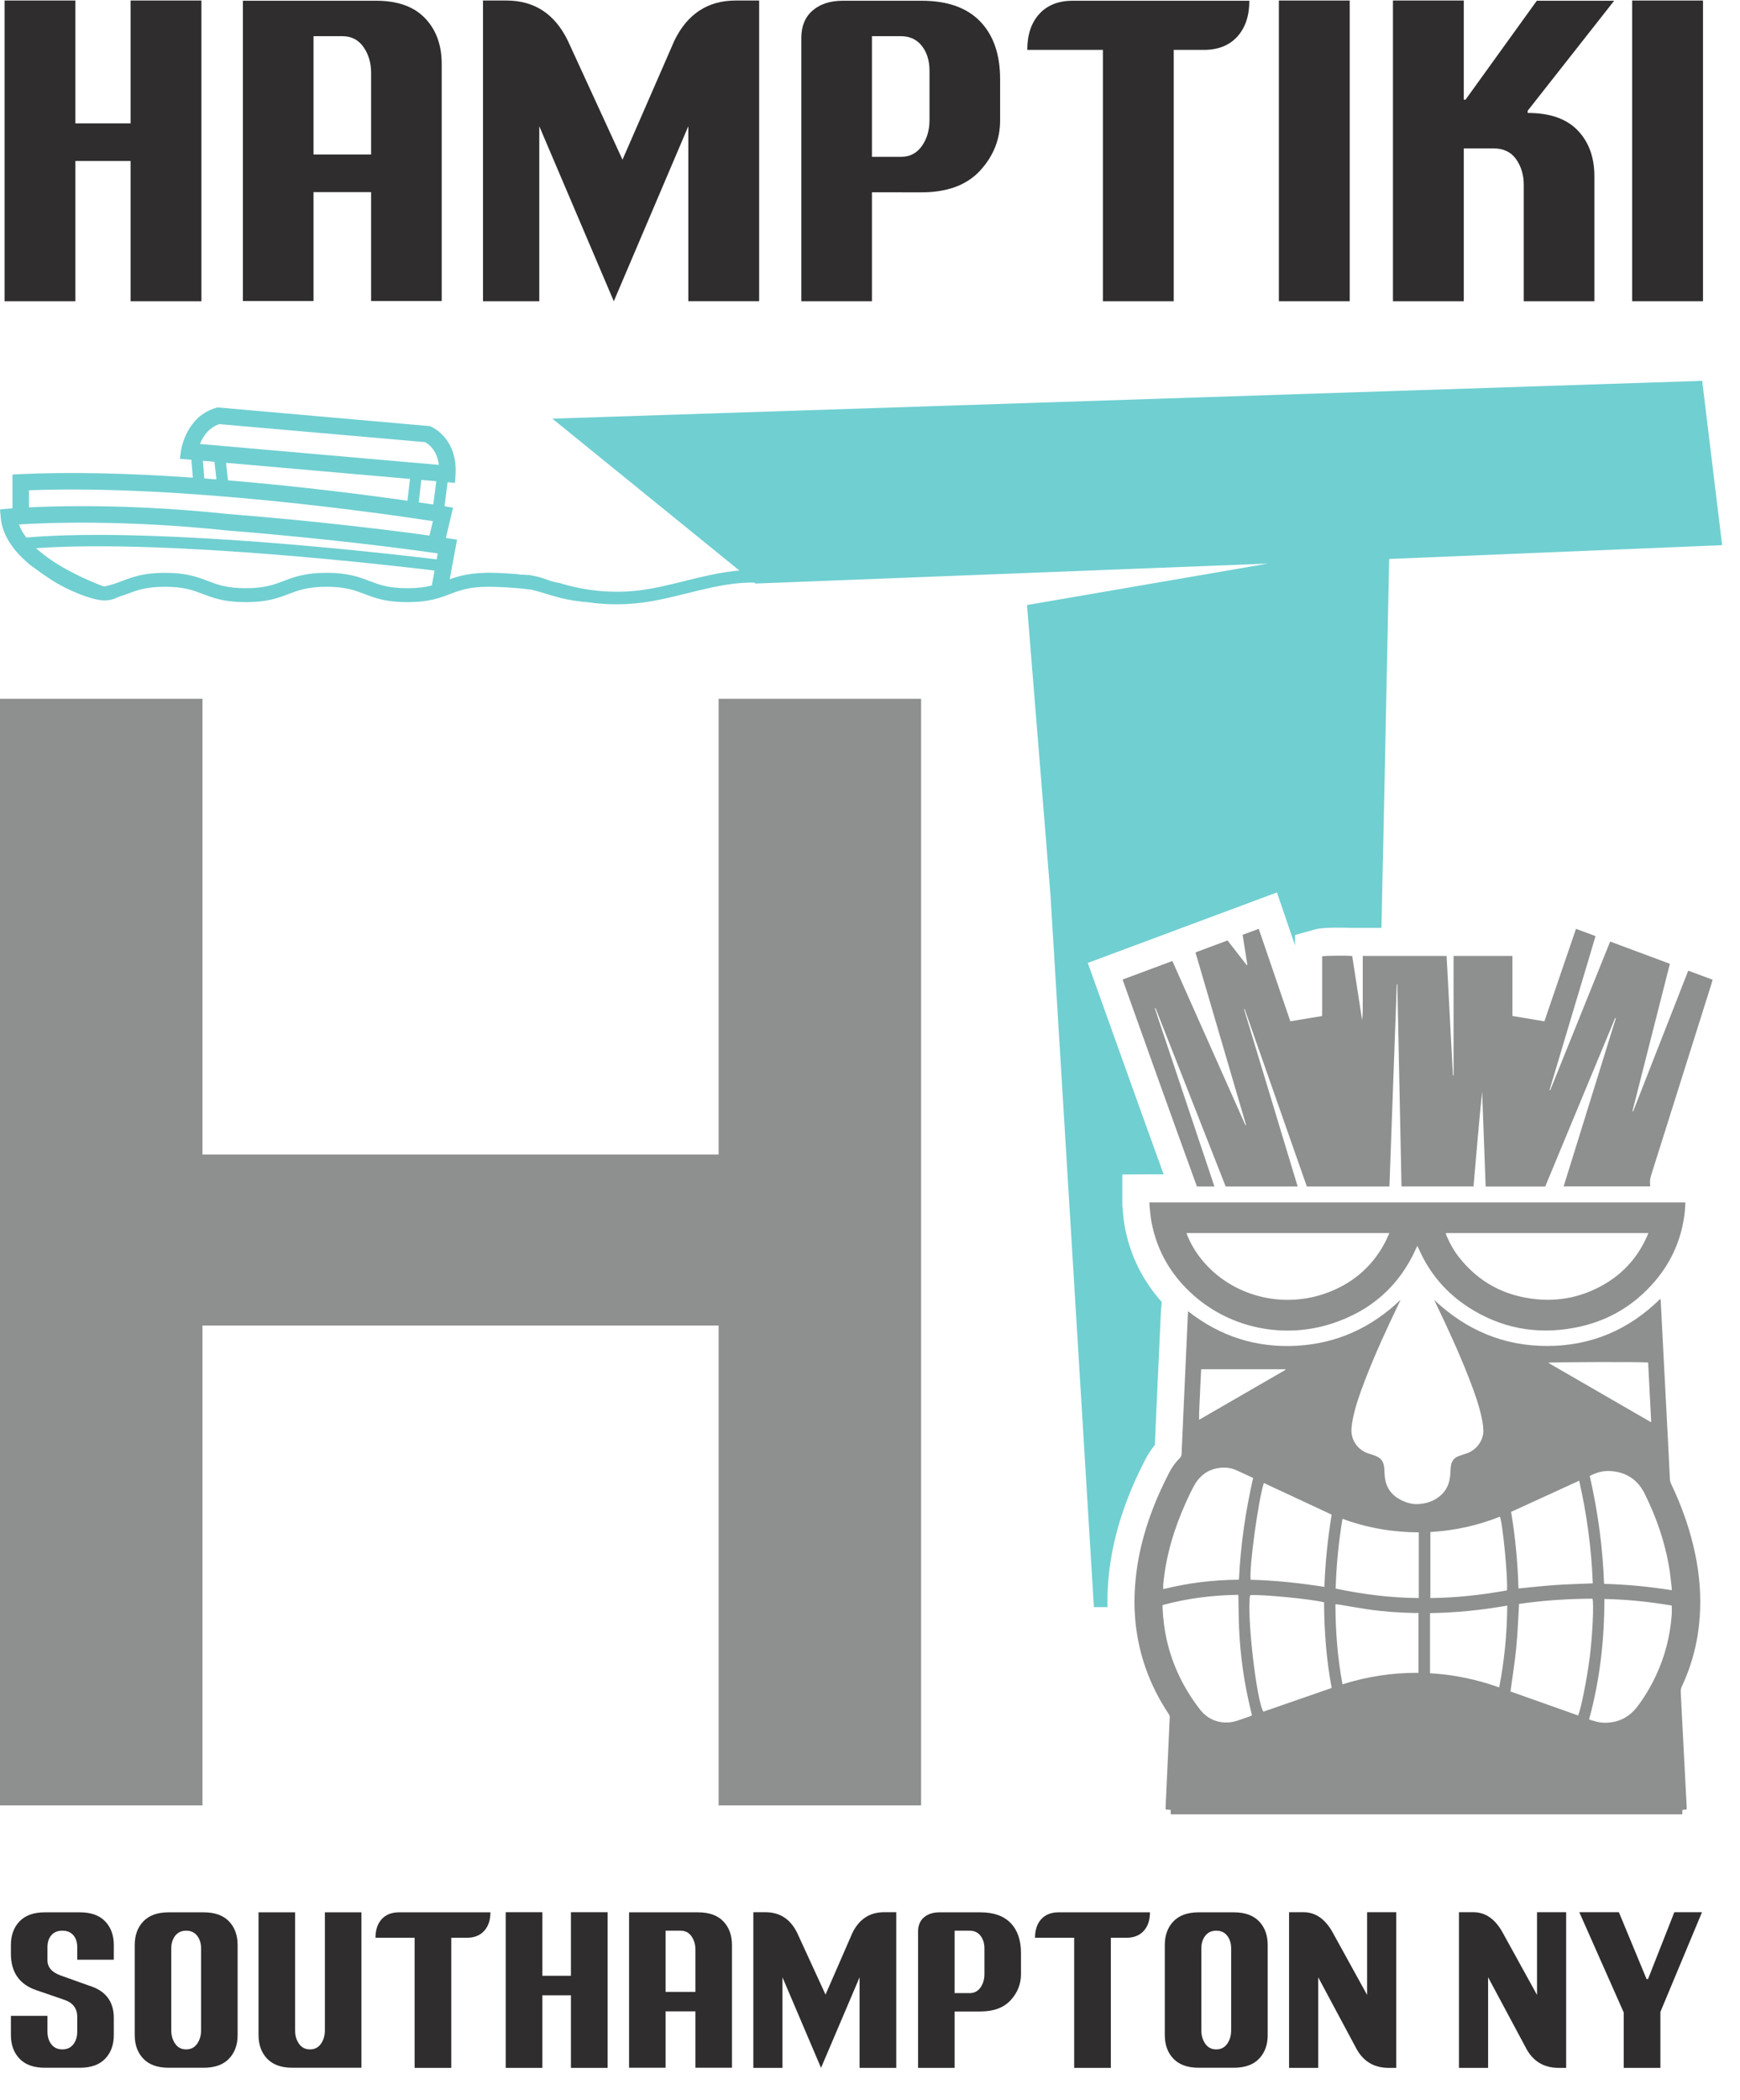
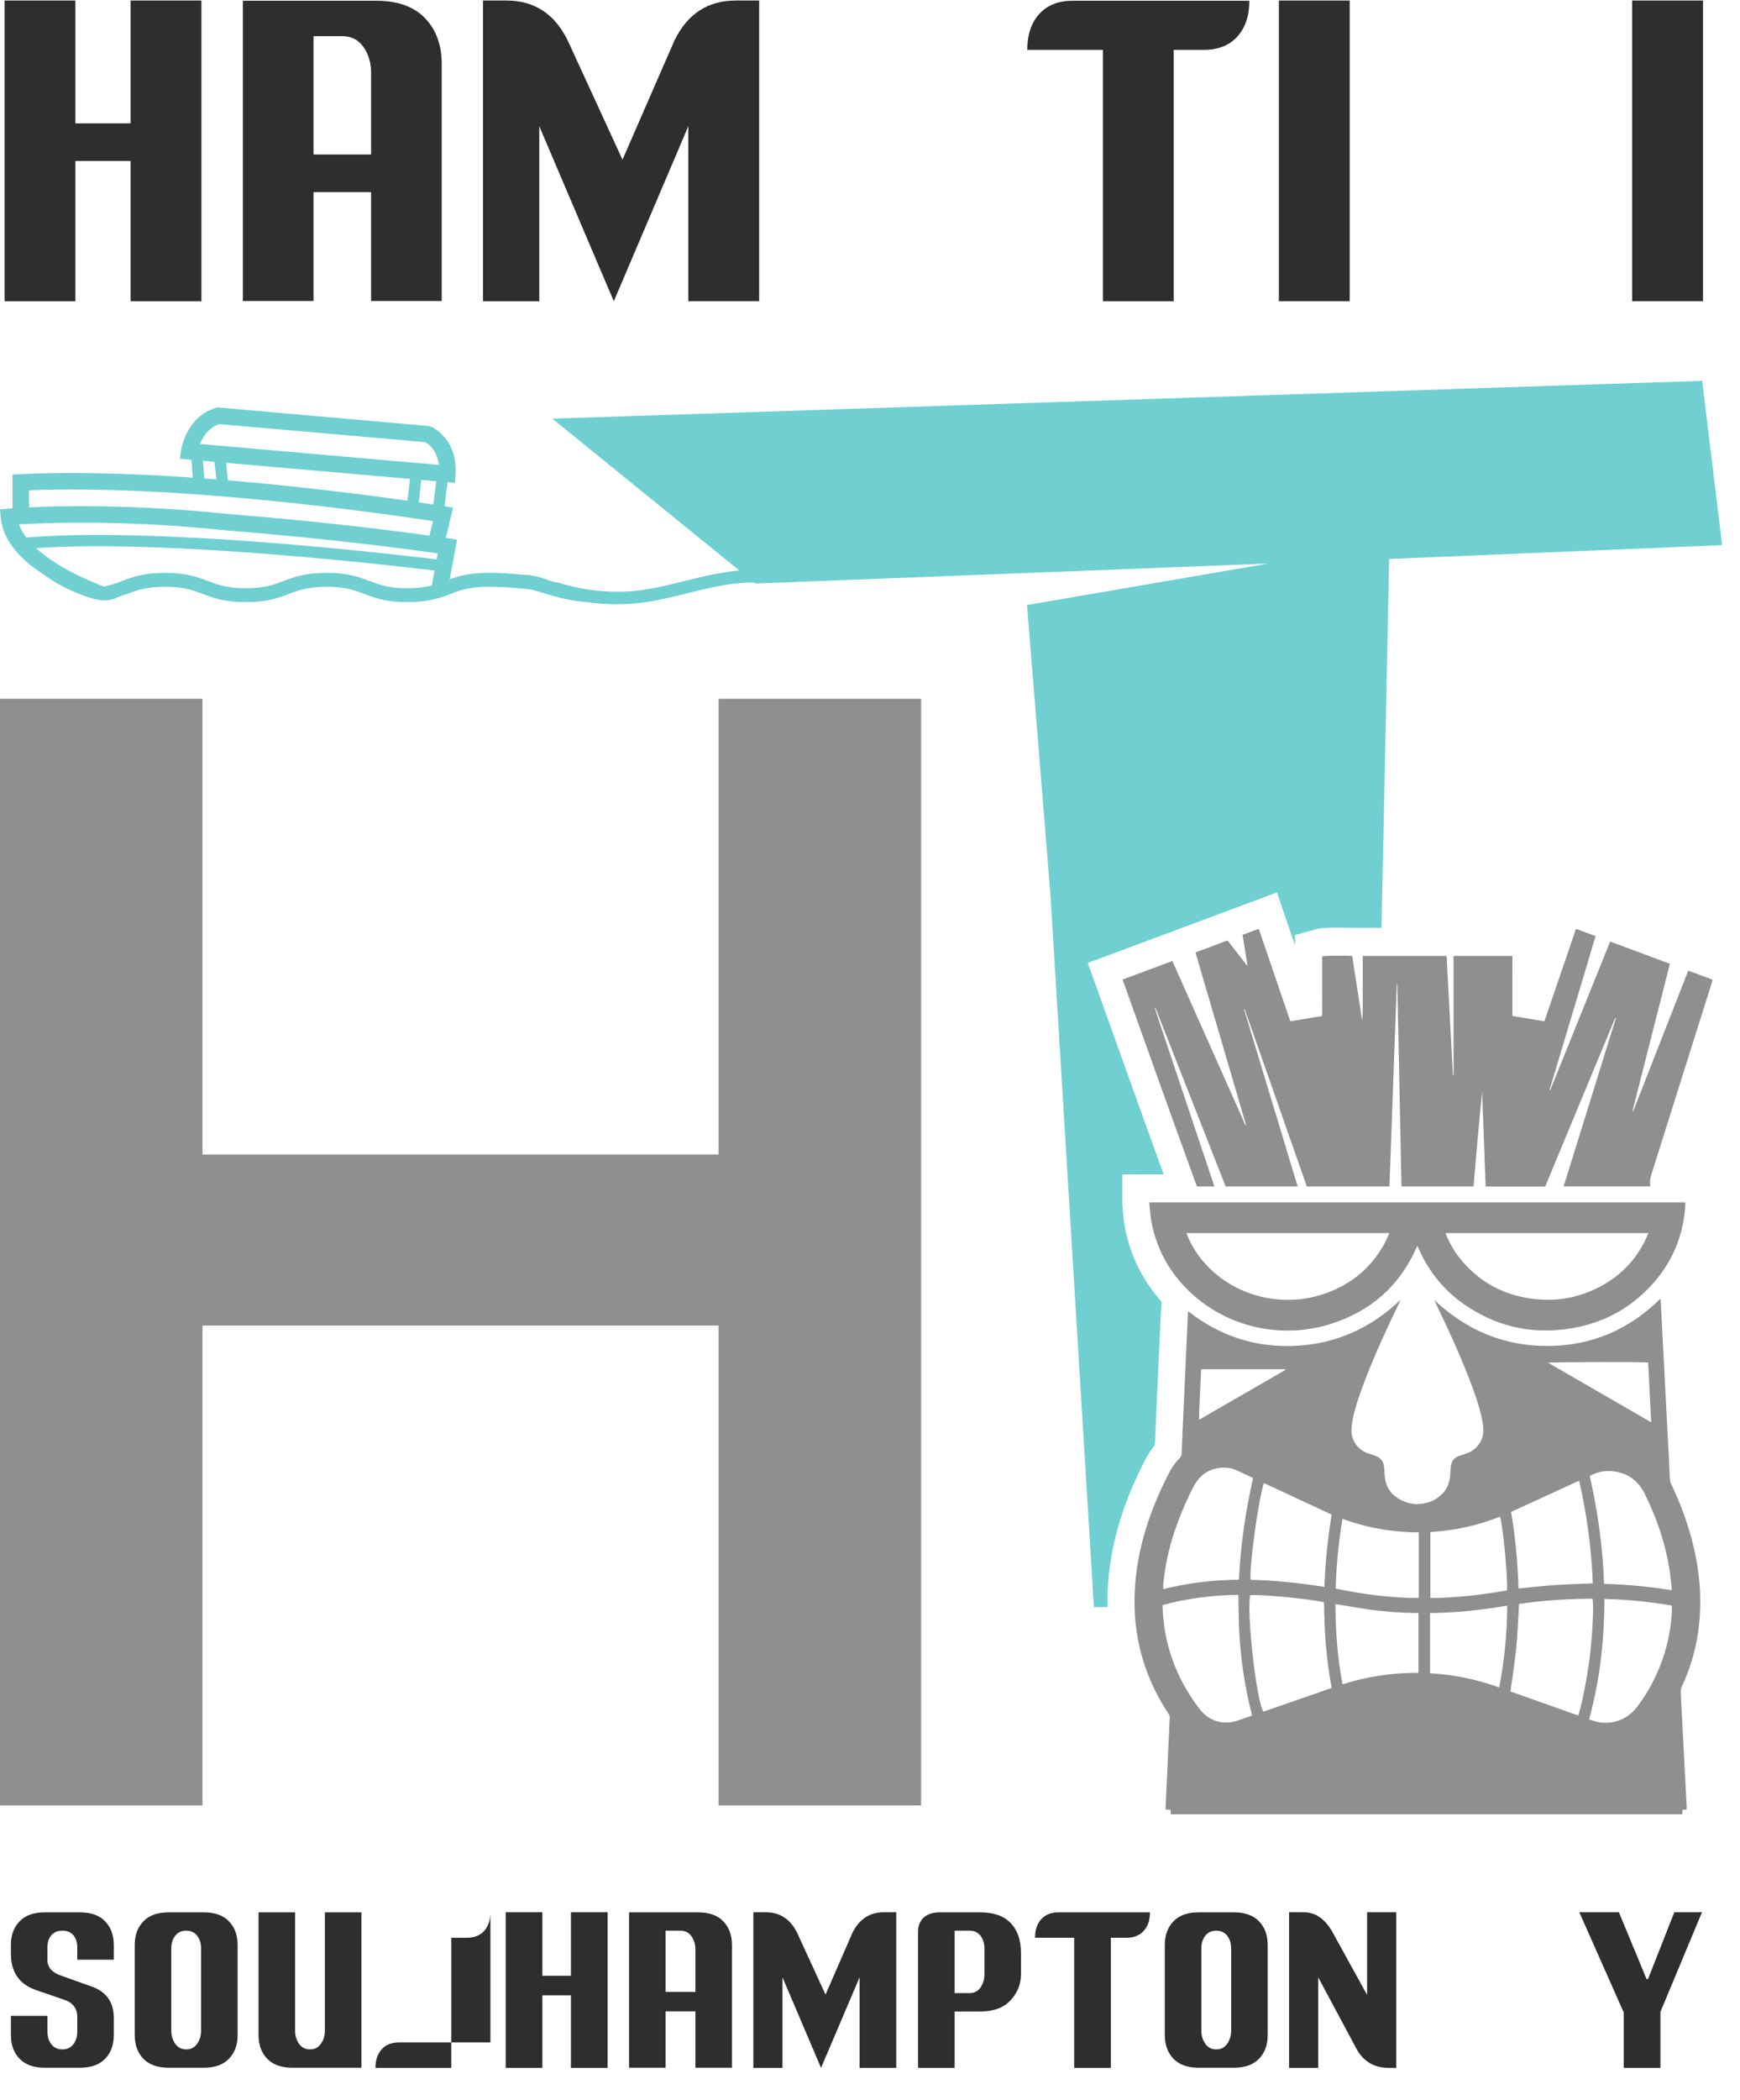
<svg xmlns="http://www.w3.org/2000/svg" xmlns:ns1="http://sodipodi.sourceforge.net/DTD/sodipodi-0.dtd" xmlns:ns2="http://www.inkscape.org/namespaces/inkscape" version="1.1" id="svg2" width="1105.667" height="1333.333" viewBox="0 0 1105.667 1333.333" ns1:docname="Hamptiki logo_on white.eps">
  <defs id="defs6" />
  <g id="g8" ns2:groupmode="layer" ns2:label="ink_ext_XXXXXX" transform="matrix(1.333,0,0,-1.333,0,1333.333)">
    <g id="g10" transform="scale(0.1)">
      <path d="M 359.387,9235.61 V 8567.54 H 21.73 V 10000 H 359.387 V 9414.79 H 622.473 V 10000 h 337.66 V 8567.54 h -337.66 v 668.07 H 359.387" style="fill:#2f2d2e;fill-opacity:1;fill-rule:nonzero;stroke:none" id="path12" />
      <path d="m 1769.05,9266.69 v 389.42 c 0,46.96 -12.08,87.69 -36.26,122.24 -24.17,34.51 -57.66,51.79 -100.47,51.79 h -137.75 v -563.45 z m -274.48,-179.21 v -518.91 h -336.62 v 1430.39 h 635.95 c 101.51,0 178.83,-27.63 232.01,-82.87 53.16,-55.25 79.76,-128.09 79.76,-218.54 V 8568.57 h -336.62 v 518.91 h -274.48" style="fill:#2f2d2e;fill-opacity:1;fill-rule:nonzero;stroke:none" id="path14" />
      <path d="m 3618.91,8567.54 h -337.65 v 833.79 L 2926,8567.54 2570.74,9401.33 V 8567.54 H 2302.47 V 10000 h 111.87 c 132.57,0 229.93,-63.54 292.08,-190.59 l 261.01,-567.59 247.54,567.59 c 62.15,127.05 159.51,190.59 292.08,190.59 h 111.86 V 8567.54" style="fill:#2f2d2e;fill-opacity:1;fill-rule:nonzero;stroke:none" id="path16" />
-       <path d="m 4156.5,9255.28 h 137.76 c 42.78,0 76.25,17.26 100.42,51.79 24.17,34.52 36.26,75.26 36.26,122.22 v 237.19 c 0,46.96 -12.09,85.97 -36.26,117.04 -24.17,31.07 -57.64,46.62 -100.42,46.62 H 4156.5 Z m 0,-168.83 v -518.91 h -336.64 v 1254.3 c 0,55.93 17.94,99.43 53.86,130.51 35.9,31.07 83.9,46.61 143.99,46.61 h 375.96 c 122.21,0 215.1,-32.81 278.65,-98.4 63.48,-65.6 95.26,-157.43 95.26,-275.51 v -195.76 c 0,-90.46 -31.78,-170.23 -95.26,-239.26 -63.55,-69.05 -156.44,-103.58 -278.65,-103.58 H 4156.5" style="fill:#2f2d2e;fill-opacity:1;fill-rule:nonzero;stroke:none" id="path18" />
      <path d="m 5955.59,9998.96 c 0,-71.83 -19.18,-128.8 -57.47,-170.89 -38.33,-42.14 -91.36,-63.2 -159.02,-63.2 H 5595.16 V 8567.54 H 5257.5 v 1197.33 h -360.47 c 0,72.51 19.18,129.63 57.51,171.43 38.29,41.77 91.29,62.66 158.98,62.66 h 842.07" style="fill:#2f2d2e;fill-opacity:1;fill-rule:nonzero;stroke:none" id="path20" />
      <path d="M 6096.45,10000 H 6434.1 V 8567.54 H 6096.45 V 10000" style="fill:#2f2d2e;fill-opacity:1;fill-rule:nonzero;stroke:none" id="path22" />
-       <path d="M 6977.86,9295.68 V 8567.54 H 6640.21 V 10000 h 337.65 v -472.32 h 8.32 l 339.73,471.28 h 368.72 l -412.24,-524.1 v -10.36 c 105.65,0 185.05,-27.61 238.22,-82.85 53.16,-55.25 79.78,-128.1 79.78,-218.54 v -595.57 h -336.64 v 554.13 c 0,46.96 -12.09,87.69 -36.26,122.22 -24.17,34.52 -60.43,51.79 -108.74,51.79 h -140.89" style="fill:#2f2d2e;fill-opacity:1;fill-rule:nonzero;stroke:none" id="path24" />
      <path d="m 7780.59,10000 h 337.65 V 8567.54 H 7780.59 V 10000" style="fill:#2f2d2e;fill-opacity:1;fill-rule:nonzero;stroke:none" id="path26" />
      <path d="m 52,695.922 v 41.269 c 0,46.821 13.75,84.52 41.281,113.122 27.516,28.578 67.543,42.878 120.078,42.878 h 167.782 c 52.535,0 92.562,-14.3 120.078,-42.878 27.519,-28.602 41.285,-66.301 41.285,-113.122 V 667.5 H 368.289 v 58.969 c 0,24.301 -6.269,43.613 -18.766,57.902 -12.523,14.289 -29.933,21.438 -52.273,21.438 -22.34,0 -39.766,-7.149 -52.258,-21.438 C 232.469,770.082 226.23,750.77 226.23,726.469 v -61.637 c 0,-33.242 20.903,-57.371 62.708,-72.383 L 424.039,544.211 C 503.016,520.27 542.504,468.969 542.504,390.359 v -81.488 c 0,-46.82 -13.766,-84.531 -41.285,-113.109 -27.516,-28.59 -67.543,-42.883 -120.078,-42.883 H 213.359 c -52.535,0 -92.562,14.293 -120.078,42.883 C 65.75,224.34 52,262.051 52,308.871 v 91.141 h 174.23 v -75.063 c 0,-24.297 6.239,-44.5 18.762,-60.57 12.492,-16.078 29.918,-24.129 52.258,-24.129 22.34,0 39.75,8.051 52.273,24.129 12.497,16.07 18.766,36.273 18.766,60.57 v 69.692 c 0,40.379 -20.203,67.558 -60.586,81.488 l -137.226,47.18 C 91.484,551.18 52,608.711 52,695.922" style="fill:#2f2d2e;fill-opacity:1;fill-rule:nonzero;stroke:none" id="path28" />
      <path d="m 887.469,240.25 c 22.34,0 39.75,8.93 52.273,26.809 12.492,17.871 18.766,38.953 18.766,63.254 v 390.808 c 0,24.301 -6.274,44.481 -18.766,60.57 -12.523,16.079 -29.933,24.118 -52.273,24.118 -22.34,0 -39.766,-8.039 -52.258,-24.118 -12.523,-16.089 -18.762,-36.269 -18.762,-60.57 V 330.313 c 0,-24.301 6.239,-45.383 18.762,-63.254 12.492,-17.879 29.918,-26.809 52.258,-26.809 z m 203.971,610.063 c 27.52,-28.602 41.28,-66.301 41.28,-113.122 v -428.32 c 0,-46.82 -13.76,-84.531 -41.28,-113.109 -27.52,-28.59 -67.54,-42.883 -120.081,-42.883 H 803.578 c -52.531,0 -92.558,14.293 -120.078,42.883 -27.531,28.578 -41.281,66.289 -41.281,113.109 v 428.32 c 0,46.821 13.75,84.52 41.281,113.122 27.52,28.578 67.547,42.878 120.078,42.878 h 167.781 c 52.541,0 92.561,-14.3 120.081,-42.878" style="fill:#2f2d2e;fill-opacity:1;fill-rule:nonzero;stroke:none" id="path30" />
      <path d="m 1548.71,893.191 h 174.21 V 152.879 h -329.14 c -52.53,0 -92.56,14.293 -120.08,42.883 -27.53,28.578 -41.28,66.289 -41.28,113.109 v 584.32 h 174.23 V 330.313 c 0,-24.301 6.24,-45.383 18.77,-63.254 12.49,-17.879 29.91,-26.809 52.25,-26.809 22.34,0 39.75,8.93 52.28,26.809 12.49,17.871 18.76,38.953 18.76,63.254 v 562.878" style="fill:#2f2d2e;fill-opacity:1;fill-rule:nonzero;stroke:none" id="path32" />
-       <path d="m 2337.8,893.191 c 0,-37.179 -9.91,-66.66 -29.75,-88.461 -19.83,-21.8 -47.26,-32.691 -82.29,-32.691 h -74.5 V 152.34 h -174.77 v 619.699 h -186.54 c 0,37.52 9.91,67.082 29.75,88.723 19.83,21.617 47.24,32.429 82.27,32.429 h 435.83" style="fill:#2f2d2e;fill-opacity:1;fill-rule:nonzero;stroke:none" id="path34" />
+       <path d="m 2337.8,893.191 c 0,-37.179 -9.91,-66.66 -29.75,-88.461 -19.83,-21.8 -47.26,-32.691 -82.29,-32.691 h -74.5 V 152.34 h -174.77 h -186.54 c 0,37.52 9.91,67.082 29.75,88.723 19.83,21.617 47.24,32.429 82.27,32.429 h 435.83" style="fill:#2f2d2e;fill-opacity:1;fill-rule:nonzero;stroke:none" id="path34" />
      <path d="M 2585.47,498.109 V 152.34 H 2410.7 v 741.39 h 174.77 V 590.852 h 136.17 V 893.73 h 174.75 V 152.34 h -174.75 v 345.769 h -136.17" style="fill:#2f2d2e;fill-opacity:1;fill-rule:nonzero;stroke:none" id="path36" />
      <path d="m 3315.06,514.191 v 201.551 c 0,24.297 -6.27,45.387 -18.77,63.27 -12.52,17.859 -29.85,26.797 -51.99,26.797 H 3173 V 514.191 Z M 3173,421.449 v -268.57 h -174.23 v 740.312 h 329.14 c 52.53,0 92.56,-14.3 120.08,-42.878 27.52,-28.602 41.28,-66.301 41.28,-113.122 V 152.879 h -174.21 v 268.57 H 3173" style="fill:#2f2d2e;fill-opacity:1;fill-rule:nonzero;stroke:none" id="path38" />
      <path d="M 4272.49,152.34 H 4097.72 V 583.879 L 3913.83,152.34 3729.97,583.879 V 152.34 h -138.84 v 741.39 h 57.9 c 68.61,0 119,-32.89 151.18,-98.628 l 135.08,-293.782 128.13,293.782 c 32.14,65.738 82.54,98.628 151.16,98.628 h 57.91 V 152.34" style="fill:#2f2d2e;fill-opacity:1;fill-rule:nonzero;stroke:none" id="path40" />
      <path d="m 4550.69,508.301 h 71.3 c 22.18,0 39.49,8.91 52,26.801 12.51,17.859 18.78,38.937 18.78,63.238 v 122.781 c 0,24.301 -6.27,44.481 -18.78,60.57 -12.51,16.079 -29.82,24.118 -52,24.118 h -71.3 z m 0,-87.391 V 152.34 h -174.21 v 649.172 c 0,28.957 9.27,51.48 27.89,67.558 18.55,16.071 43.41,24.121 74.5,24.121 h 194.6 c 63.26,0 111.31,-16.98 144.19,-50.929 32.9,-33.953 49.32,-81.481 49.32,-142.582 V 598.34 c 0,-46.82 -16.42,-88.078 -49.32,-123.809 -32.88,-35.75 -80.93,-53.621 -144.19,-53.621 h -122.78" style="fill:#2f2d2e;fill-opacity:1;fill-rule:nonzero;stroke:none" id="path42" />
      <path d="m 5481.86,893.191 c 0,-37.179 -9.93,-66.66 -29.75,-88.461 -19.83,-21.8 -47.26,-32.691 -82.28,-32.691 H 5295.3 V 152.34 H 5120.56 V 772.039 H 4934 c 0,37.52 9.93,67.082 29.76,88.723 19.82,21.617 47.26,32.429 82.27,32.429 h 435.83" style="fill:#2f2d2e;fill-opacity:1;fill-rule:nonzero;stroke:none" id="path44" />
      <path d="m 5797.86,240.25 c 22.34,0 39.75,8.93 52.26,26.809 12.51,17.871 18.78,38.953 18.78,63.254 v 390.808 c 0,24.301 -6.27,44.481 -18.78,60.57 -12.51,16.079 -29.92,24.118 -52.26,24.118 -22.34,0 -39.75,-8.039 -52.26,-24.118 -12.51,-16.089 -18.78,-36.269 -18.78,-60.57 V 330.313 c 0,-24.301 6.27,-45.383 18.78,-63.254 12.51,-17.879 29.92,-26.809 52.26,-26.809 z m 203.97,610.063 c 27.53,-28.602 41.28,-66.301 41.28,-113.122 v -428.32 c 0,-46.82 -13.75,-84.531 -41.28,-113.109 -27.5,-28.59 -67.55,-42.883 -120.06,-42.883 h -167.82 c -52.52,0 -92.56,14.293 -120.06,42.883 -27.53,28.578 -41.28,66.289 -41.28,113.109 v 428.32 c 0,46.821 13.75,84.52 41.28,113.122 27.5,28.578 67.54,42.878 120.06,42.878 h 167.82 c 52.51,0 92.56,-14.3 120.06,-42.878" style="fill:#2f2d2e;fill-opacity:1;fill-rule:nonzero;stroke:none" id="path46" />
      <path d="m 6213.6,893.73 c 57.88,0 104.71,-32.89 140.44,-98.628 L 6516.99,499.711 V 893.73 h 138.84 V 152.34 h -36.45 c -71.82,0 -124.37,33.051 -157.59,99.18 L 6283.82,583.879 V 152.34 h -138.84 v 741.39 h 68.62" style="fill:#2f2d2e;fill-opacity:1;fill-rule:nonzero;stroke:none" id="path48" />
-       <path d="m 7023.6,893.73 c 57.87,0 104.71,-32.89 140.44,-98.628 L 7326.99,499.711 V 893.73 h 138.84 V 152.34 h -36.45 c -71.82,0 -124.37,33.051 -157.59,99.18 L 7093.82,583.879 V 152.34 h -138.84 v 741.39 h 68.62" style="fill:#2f2d2e;fill-opacity:1;fill-rule:nonzero;stroke:none" id="path50" />
      <path d="M 7740.31,416.082 7528.57,893.73 h 188.68 l 131.89,-318.429 h 6.96 L 7981.55,893.73 H 8113.4 L 7915.08,418.77 V 152.34 h -174.77 v 263.742" style="fill:#2f2d2e;fill-opacity:1;fill-rule:nonzero;stroke:none" id="path52" />
      <path d="m 953.074,7887.68 c 13.356,33.08 40.254,76.78 92.236,94.52 l 981.49,-85.87 c 13.76,-7.56 56.63,-36.61 65.22,-108.28 z M 2081.47,7338.01 c -157.3,19.19 -985.69,116.48 -1615.173,116.48 -123.527,0 -239.406,-3.75 -341.039,-12.57 -15.813,20.87 -27.434,41.77 -34.723,62.4 127.031,8.05 498.547,23.32 989.835,-28.53 508.53,-40.73 882.65,-91.64 1006.37,-109.52 z m -23.1,-124.48 c -34.72,-8.91 -71.13,-12.93 -116.56,-12.93 -90.2,0 -134.18,16.73 -180.75,34.44 -50.13,19.07 -101.97,38.78 -204.36,38.78 -102.41,0 -154.23,-19.71 -204.35,-38.78 -46.57,-17.71 -90.55,-34.44 -180.76,-34.44 -90.2,0 -134.18,16.73 -180.746,34.44 -50.133,19.07 -101.969,38.78 -204.36,38.78 -102.418,0 -154.254,-19.71 -204.386,-38.78 -26.985,-10.26 -52.532,-19.98 -86.75,-26.53 -68.856,25.86 -223.078,90.42 -323.461,182.73 619.75,43.86 1711.713,-83.75 1899.673,-106.64 z m -62.33,396.06 12.5,106.84 71.14,-6.21 -14.16,-111 c -18.65,2.85 -41.94,6.34 -69.48,10.37 z m -918.64,188.3 877.12,-76.71 -12.14,-103.86 c -171.63,24.36 -496.72,67.16 -855.61,97.13 z m -110.314,9.64 55.234,-4.83 9.42,-83.78 c -19.19,1.53 -38.47,3 -57.802,4.42 z M 138.09,7667.08 c 728.976,28.3 1698.08,-112.09 1925.57,-147.09 l -16.25,-68.75 c -172.16,23.85 -514.84,67.21 -959.76,102.82 -275.998,29.14 -514.326,37.4 -696.002,37.4 -104.453,0 -190.199,-2.73 -253.558,-5.8 z m 3241.64,-404.85 c -38.61,-8.23 -76.99,-17.75 -115.35,-27.26 -70.31,-17.46 -142.99,-35.5 -215.15,-44.52 -127.56,-15.94 -258.96,-3.03 -382.18,35.03 -15.04,2.34 -29.74,5.46 -44.35,10.43 -1.42,0.49 -2.83,1.02 -4.25,1.51 -13.83,4.85 -27.52,10.13 -41.6,14.21 -15.95,4.61 -32.47,7.99 -48.82,10.88 -2.05,0.36 -17.07,3.68 -6.31,1.16 -1.51,0.35 -3.21,0.36 -4.89,0.51 l -0.5,-0.99 c -6.05,0.59 -11.81,1.21 -18.19,1.78 -4.95,0.1 -9.9,0.49 -14.86,0.23 -4.98,-0.27 -9.61,0.67 -13.96,2.2 -63.99,5.11 -132.66,8.47 -161.92,5.96 -76.45,-2.09 -124.05,-15.98 -163.62,-30.37 l 35.07,188.84 -53.3,8.19 34.07,144.2 -40.53,6.63 14.63,114.64 35.56,-3.11 2.28,40.46 c 9.93,174.81 -114.3,226.41 -119.59,228.52 l -3.37,1.34 -1008.69,88.87 -2.75,0.25 -7.02,-2.02 C 888.844,8019.15 864.332,7865 863.359,7858.45 l -6.14,-41.3 55.094,-4.83 6.91,-85.03 c -316.961,21.95 -593.535,27.59 -822.305,16.7 l -37.445,-1.79 v -161.21 c -11.855,-0.86 -18.781,-1.47 -20.484,-1.61 L 0,7575.71 l 3.508,-39 C 11.551,7447.7 70.016,7371.5 147.223,7308.63 c 42.242,-29.98 83.406,-61.37 128.648,-87.04 45.406,-25.75 93.363,-47.02 142.965,-63.3 24.297,-7.97 49.269,-14.81 74.832,-15.7 19.883,-0.7 40.16,2.41 58.273,10.89 17.223,8.07 35.825,12.67 53.77,19.49 46.566,17.71 90.547,34.44 180.773,34.44 90.2,0 134.176,-16.73 180.746,-34.44 50.13,-19.07 101.97,-38.78 204.36,-38.78 102.42,0 154.24,19.71 204.35,38.78 46.59,17.71 90.58,34.44 180.76,34.44 90.2,0 134.18,-16.73 180.75,-34.44 50.13,-19.07 101.97,-38.78 204.36,-38.78 102.39,0 154.22,19.71 204.35,38.78 46.46,17.67 90.32,34.35 181.49,34.39 2.75,0.02 99.69,0.19 206.61,-13.81 46.94,-11.34 92.38,-28.24 139.35,-39.62 41.81,-10.14 84.44,-16.72 127.33,-20.02 45.52,-6.49 91.46,-9.91 137.38,-9.91 39.58,0 79.14,2.41 118.3,7.33 75.68,9.46 150.12,27.93 222.11,45.8 37.73,9.37 75.47,18.74 113.44,26.85 90.17,19.24 164.4,26.46 230.27,22.43 25.05,6.69 49.76,14.51 73.82,24.24 0.91,0.37 2.79,0.98 4.38,1.48 -0.69,-0.21 -1.37,-0.42 -2.42,-0.73 3.65,1.09 7.27,3.15 10.74,4.7 7.16,3.21 14.27,6.54 21.32,9.98 h 0.01 l 0.92,3.51 c -125.82,33.15 -253.92,13.48 -351.48,-7.36" style="fill:#70cfd1;fill-opacity:1;fill-rule:nonzero;stroke:none" id="path54" />
      <path d="m 5280.22,2427.66 c 8.36,174.25 51.84,346.82 133.44,527.76 13.38,29.77 28.1,58.86 42.48,87.96 14.04,27.76 30.43,53.18 49.16,76.25 2.01,51.85 4.35,104.02 6.69,156.19 l 21.74,472.91 c 0,4.35 0.33,9.04 1,14.72 l 3.35,37.13 c -90.97,101.67 -150.17,221.07 -175.92,356.52 -4.69,25.08 -7.03,48.83 -9.03,69.9 -0.67,7.69 -1.34,15.05 -2.01,22.74 -1,7.36 -1.34,15.05 -1,24.42 v 133.78 l 133.78,0.67 h 63.21 c -77.93,214.71 -155.52,431.1 -230.77,641.81 l -130.77,365.21 901.67,335.79 86.29,-252.51 v 49.83 l 98,27.1 c 36.12,10.03 132.44,8.36 174.24,6.68 h 139.64 l 6.84,326.79 0.35,0.64 29.51,1429.96 1587.3,65.82 -95.09,782.69 -5481.28,-180.14 968.01,-785.43 2443.18,95.09 -1148.45,-197.48 111.94,-1383.42 206.86,-3390.15 h 64.96 c -0.62,26.79 -0.6,53.69 0.68,80.77" style="fill:#70cfd1;fill-opacity:1;fill-rule:nonzero;stroke:none" id="path56" />
      <path d="M 3425.65,6673.87 V 4503.04 H 965.238 V 6673.87 H 0 V 1402.45 H 965.238 V 3688.33 H 3425.65 V 2904.84 1402.45 h 965.24 v 2400.91 1091.97 1778.54 h -965.24" style="fill:#8e8f8f;fill-opacity:1;fill-rule:nonzero;stroke:none" id="path58" />
      <path d="m 7969.13,2311.57 c -7.35,-101.26 -31.91,-198.13 -75.07,-290.14 -24.69,-52.63 -53.96,-102.61 -89.29,-148.74 -40.4,-52.73 -94.48,-78.33 -161.05,-76.31 -10.79,0.33 -21.66,2.33 -32.23,4.74 -11.48,2.62 -22.65,6.62 -36.42,10.75 51.9,188.64 72.9,379.4 73.13,573.93 108.87,-2.11 214.91,-13.23 321.07,-31.25 0,-14.63 0.89,-28.87 -0.14,-42.98 z m -768.69,-366.26 c 9.48,70.2 20.74,138.99 27.54,208.23 6.76,68.81 9.04,138.06 13.39,208.84 115.27,16.52 232.47,24.4 349.97,24.78 7.35,-22.24 -0.26,-179.28 -13.23,-280.06 -13.25,-103.03 -40.86,-242.3 -55.15,-276.19 -108.36,38.43 -215.92,76.58 -322.52,114.4 z m -53.81,19.24 c -107.36,38.38 -216.69,61.06 -329.63,67.55 0,95.69 0,190.06 0,286.39 123.49,1.79 245.24,14.17 368.13,35.8 -1.18,-131.66 -13.22,-260.25 -38.5,-389.74 z m -383.4,425.73 c -134.86,0.88 -265.53,17.68 -396.18,44.96 3.28,111.48 14.13,221.44 32.52,332.38 118.59,-43.42 239.37,-63.96 363.66,-64.56 0,-104.48 0,-207.7 0,-312.78 z m -1.25,-356.23 c -123.64,0.78 -243.41,-17.21 -362.39,-54.69 -23.42,126.22 -33.28,252.44 -33.61,381.51 5.25,-0.47 9.93,-0.59 14.51,-1.34 46.84,-7.72 93.56,-16.31 140.53,-23.16 74.52,-10.88 149.56,-16 224.86,-17.39 4.89,-0.09 9.79,-0.01 16.1,-0.01 0,-95.82 0,-189.63 0,-284.92 z m -739.41,-184.99 c -32.86,49.56 -80.01,463.6 -63.47,554.62 38.51,6.1 290.1,-17.69 352.73,-33.69 0.78,-136.04 10.51,-271.99 36.26,-408.07 -109.21,-37.86 -217.45,-75.39 -325.52,-112.86 z m -65.53,-22.73 c -19.15,-6.69 -38.31,-13.32 -57.52,-19.81 -66.69,-22.55 -135.48,-3.28 -178.58,52.17 -76.67,98.64 -130.87,208.35 -158.83,330.55 -11.51,50.34 -17.61,101.38 -20.03,152.9 -0.2,4.39 -0.02,8.8 -0.02,14.73 118.44,32.14 237.8,47.15 360.91,48.7 0.25,-6.03 0.57,-11.25 0.68,-16.46 0.95,-47.03 0.96,-94.09 2.97,-141.06 5.8,-135.89 25.14,-269.9 58.16,-401.89 1.19,-4.75 2.09,-9.56 3.27,-15 -3.97,-1.76 -7.39,-3.57 -11.01,-4.83 z m -411.77,630 c 12.8,135.44 51.48,263.8 107.02,387.41 12.57,27.98 25.57,55.88 40.45,82.66 31.59,56.86 80.67,85.45 145.91,85.1 18.98,-0.1 37.43,-4.42 54.76,-12.14 26.18,-11.66 52.05,-24.05 80.25,-37.16 -36.39,-159.49 -59.9,-319.84 -67.64,-484.48 -61.01,-0.85 -121.54,-4.28 -181.8,-11.63 -60,-7.33 -119.18,-18.81 -179.05,-33.3 0,8.34 -0.62,16 0.1,23.54 z m 175,904.21 c 1.23,39.53 3.74,79.01 5.73,119.52 134.24,0 267.62,0 400.99,0 0.37,-0.89 0.73,-1.78 1.1,-2.67 -136.61,-78.91 -273.21,-157.81 -412.01,-237.97 -0.77,41.79 2.96,81.44 4.19,121.12 z m 627.66,-572.87 c -18.35,-113.22 -30.5,-227.58 -34.47,-344.19 -117.3,18.07 -233.65,31.1 -351.85,33.85 -7.07,60.3 36.99,381.26 63.21,460.92 107.18,-49.95 214.16,-99.81 323.11,-150.58 z m 470.66,-82.91 c 115.29,6.76 225.38,30.76 331.19,73 13.1,-25.7 39.06,-293.82 33.98,-350.94 -120.24,-21.99 -241.72,-35.19 -365.17,-36.61 0,105.93 0,209.62 0,314.55 z m 709.37,244.51 c 36.69,-162.06 58.74,-323.9 64.75,-489.12 -59.45,-2.52 -118.15,-3.81 -176.66,-7.8 -58.68,-4.01 -117.18,-10.72 -177.51,-16.41 -3.45,122.31 -14.88,242.9 -35.08,364.77 107.53,49.23 215.17,98.51 324.5,148.56 z m 328.72,562.99 c 4.85,-94.44 9.66,-188.19 14.62,-284.92 -164.99,95.27 -327.67,189.21 -491.15,283.62 10.62,3.75 454.59,4.79 476.53,1.3 z m 100.11,-975.56 c 5.47,-32.16 8.26,-64.77 12.17,-97.18 0.4,-3.28 0.05,-6.65 0.05,-11.96 -107.36,17.12 -213.94,27.56 -322.41,30.16 -6.18,174.37 -29.81,345.02 -68.24,513.96 31.22,17.02 63.46,25.42 97.77,23.48 75.23,-4.23 130.54,-40.7 163.91,-107.72 55.41,-111.29 95.85,-227.9 116.75,-350.74 z m 10.06,396.1 c -3.91,8.19 -6.09,16.35 -6.51,25.51 -2.83,61.35 -6.04,122.69 -9.23,184.03 -6.46,124.16 -13.04,248.31 -19.49,372.47 -5.03,96.95 -9.91,193.92 -14.93,290.87 -0.16,3.06 -1.07,6.08 -1.79,10.01 -150.11,-147.58 -328.7,-224.11 -537.87,-224.66 -209.07,-0.54 -387.91,75.57 -540.09,219.12 2.6,-5.62 5.13,-11.28 7.82,-16.85 56.14,-116.41 110.31,-233.7 157.21,-354.19 24.97,-64.15 48.75,-128.75 62.5,-196.43 3.63,-17.88 6.39,-36.25 6.7,-54.44 0.78,-46.21 -31.26,-90.86 -75.6,-107.39 -14.36,-5.35 -29.18,-9.48 -43.5,-14.95 -19.02,-7.26 -30.91,-21.38 -34.64,-41.33 -2.17,-11.59 -2.79,-23.54 -3.31,-35.36 -1.76,-40.36 -11.81,-77.46 -42.2,-106.21 -32.57,-30.81 -73.01,-44.12 -116.47,-45.27 -28.2,-0.75 -55.69,8.26 -81.07,21.64 -40.96,21.62 -65.17,55.4 -72.11,101.11 -2.07,13.64 -2.34,27.58 -3,41.41 -1.89,39.6 -15.3,57.41 -52.73,69.55 -10.36,3.36 -20.88,6.3 -31,10.25 -44.86,17.49 -75.1,62.17 -73.26,110.29 0.71,18.68 3.73,37.46 7.55,55.81 12.76,61.25 33.94,119.95 56.31,178.19 48.51,126.28 105.16,248.96 163.92,370.71 2.25,4.66 4.18,9.47 6.26,14.21 -138.99,-133.05 -303.29,-208.18 -494.95,-218.88 -191.89,-10.72 -364.4,44.27 -517.61,164.28 -0.52,-6.08 -0.97,-9.81 -1.14,-13.56 -2.14,-46.51 -4.22,-93.03 -6.34,-139.54 -4.72,-103.91 -9.47,-207.82 -14.16,-311.74 -3.22,-71.25 -6.45,-142.51 -9.4,-213.78 -0.34,-8.45 -2.89,-14.86 -8.98,-20.92 -21.26,-21.1 -38.4,-45.36 -51.8,-72.11 -13.96,-27.88 -27.99,-55.77 -40.81,-84.18 -68.82,-152.54 -113.97,-311.14 -121.89,-479.22 -5.83,-123.59 10.34,-244.02 50.8,-361.06 26.84,-77.66 63.56,-150.39 108.85,-218.86 4.1,-6.19 7.94,-11.95 7.34,-20.28 -1.57,-21.73 -2.14,-43.53 -3.14,-65.3 -5.48,-118.75 -10.99,-237.51 -16.43,-356.26 -0.25,-5.28 -0.04,-10.59 -0.04,-16.38 8.54,-0.63 15.78,-1.17 23.59,-1.75 0.38,-7.48 0.71,-14.17 1.07,-21.44 813.06,0 1625.18,0 2437.93,0 0.4,7.59 0.74,14.27 1.11,21.39 7.08,0.71 13.25,1.33 19.96,2 0,5.87 0.22,10.74 -0.03,15.59 -4.46,85.08 -9.04,170.15 -13.45,255.23 -4.96,95.47 -9.69,190.95 -14.75,286.42 -0.54,10.13 0.82,19.24 5.22,28.61 49.55,105.64 77.66,216.95 85.51,333.22 6.75,99.9 -1.36,198.88 -21.67,296.91 -24.04,116 -63.35,226.74 -114.26,333.51" style="fill:#8e8f8f;fill-opacity:1;fill-rule:nonzero;stroke:none" id="path60" />
      <path d="m 8047.87,5378.84 c -87.88,-224.28 -175.33,-447.43 -262.78,-670.57 -1.07,0.35 -2.15,0.7 -3.22,1.06 59.42,233.76 118.84,467.53 178.47,702.15 -95.55,35.57 -189.5,70.54 -284.74,105.99 -95.64,-237.07 -190.73,-472.75 -285.81,-708.43 -1.04,0.36 -2.07,0.71 -3.11,1.07 24.32,81.38 48.61,162.77 72.96,244.14 24.4,81.56 48.92,163.07 73.27,244.64 24.27,81.31 49.26,162.42 72.88,244.59 -31.97,11.88 -61.92,23 -93.02,34.56 -50.51,-147.72 -100.53,-294.03 -150.63,-440.55 -51.67,8.63 -101.31,16.91 -152.43,25.44 0,48.6 0.01,96.03 0,143.47 -0.01,47.34 0.06,94.68 -0.06,142.4 -94.6,0 -186.99,0 -280.53,0 0,-190.31 0,-379.79 0,-569.27 -1,-0.03 -2,-0.07 -3,-0.1 -10.07,189.68 -20.13,379.37 -30.2,569.35 -133.78,0 -265.8,0 -399.6,0 0,-34.9 0,-68.95 0,-103.01 0,-34.19 0.16,-68.37 -0.05,-102.56 -0.2,-33.46 0.92,-66.95 -3.09,-100.41 -15.74,102.05 -31.49,204.1 -47.15,305.67 -26.34,2.78 -131.59,1.73 -143.31,-1.52 0,-23.37 0,-47.07 0,-70.78 0,-23.78 0,-47.57 0,-71.35 0,-23.78 0.08,-47.56 -0.02,-71.35 -0.1,-23.55 0.46,-47.14 -0.36,-70.85 -51.61,-8.53 -101.22,-16.73 -151.34,-25.02 -50.4,147.44 -100.29,293.41 -150.57,440.49 -26.27,-9.8 -51.1,-19.05 -76.91,-28.67 7.68,-48.34 15.17,-95.48 22.65,-142.63 -1.05,-0.51 -2.09,-1.02 -3.14,-1.54 -30.21,38.82 -60.41,77.63 -91.38,117.42 -51.04,-18.99 -101.42,-37.73 -152.89,-56.89 80.57,-274.76 160.84,-548.45 241.1,-822.14 -0.96,-0.34 -1.92,-0.68 -2.87,-1.02 -115.92,260.29 -231.85,520.58 -348.34,782.16 -79.73,-29.69 -157.89,-58.79 -237.33,-88.37 118.16,-329.68 234.95,-658.26 354.43,-985.83 28.07,0 54.65,0 83.33,0 -12.09,36.25 -23.74,71.33 -35.47,106.38 -11.94,35.68 -23.99,71.31 -35.93,106.98 -11.79,35.2 -23.49,70.43 -35.28,105.63 -11.94,35.66 -23.97,71.3 -35.91,106.97 -11.79,35.2 -23.51,70.42 -35.28,105.62 -11.92,35.68 -23.87,71.35 -35.82,107.02 -11.79,35.2 -23.74,70.35 -35.37,105.6 -11.57,35.08 -24.05,69.89 -34.84,105.21 1.02,0.35 2.04,0.69 3.06,1.03 111.55,-283.58 223.11,-567.15 334.54,-850.39 114.86,0 228.14,0 343.19,0 -85.21,282.39 -170.87,563.43 -255.69,844.71 0.95,0.3 1.9,0.59 2.84,0.89 98.87,-281.94 197.74,-563.88 296.5,-845.5 132.22,0 262.8,0 393.81,0 11.69,321.92 23.36,643.06 35.03,964.2 0.87,-0.02 1.73,-0.04 2.59,-0.06 6.62,-321.09 13.23,-642.18 19.87,-963.97 115.14,0 228.76,0 343.31,0 13.49,150.8 25.18,300.9 41.09,450.62 5.58,-150.24 11.17,-300.48 16.76,-451.11 95.67,0 189.23,0 283.92,0 111.17,267.6 222.36,535.27 333.56,802.94 1.07,-0.41 2.14,-0.82 3.22,-1.22 -82.9,-266.76 -165.8,-533.51 -248.96,-801.11 138.76,0 275.2,0 412.33,0 0,5 0.44,8.98 -0.08,12.83 -2.09,15.65 1.55,30.34 6.31,45.08 12.15,37.69 23.87,75.51 35.78,113.27 83.66,265.27 167.32,530.54 250.95,795.82 1.73,5.51 3.09,11.13 4.86,17.6 -39.13,14.57 -76.97,28.66 -116.1,43.22" style="fill:#8e8f8f;fill-opacity:1;fill-rule:nonzero;stroke:none" id="path62" />
      <path d="m 6623.09,4128.74 c -7.41,-16.16 -13.13,-30.34 -20.21,-43.78 -63.53,-120.6 -161.35,-201.4 -289.49,-245.26 -185.97,-63.65 -393.31,-20.68 -535.14,109.82 -50.17,46.17 -89.47,100.37 -116.41,163.24 -2.06,4.81 -3.65,9.81 -5.93,15.98 322.71,0 643.39,0 967.18,0 z m 1234.43,0.11 c -2.33,-6.05 -4.01,-11.05 -6.14,-15.85 -54.06,-121.68 -144,-206.98 -265.48,-259.25 -85.4,-36.75 -174.97,-49.45 -267.38,-39.5 -148.59,15.98 -270.49,81.31 -363.25,199.25 -23.69,30.11 -42.52,63.23 -57.78,98.37 -1.58,3.63 -3,7.33 -4.35,11.05 -0.48,1.33 -0.56,2.82 -1.15,5.93 321.94,0 642.76,0 965.53,0 z M 5692.41,3830.09 c 180.61,-158.01 432.28,-205.02 656.03,-132.62 186.93,60.49 323.24,179.83 403.33,360.9 1.12,2.54 2.49,4.97 4.67,9.29 2.76,-5.55 4.82,-9.3 6.53,-13.21 50.88,-116.24 129.65,-209.27 235.81,-278.18 155.11,-100.7 324.79,-132.36 505.97,-98.71 153.89,28.59 282.8,102.74 384.53,222.15 81.61,95.78 128.94,206.78 142.23,332.06 1.49,14.06 1.77,28.25 2.66,43.15 -852.27,0 -1702.59,0 -2554.85,0 0,-4.46 -0.28,-7.38 0.04,-10.24 3.05,-27.55 4.47,-55.41 9.61,-82.56 26.72,-140.93 95.88,-257.92 203.44,-352.03" style="fill:#8e8f8f;fill-opacity:1;fill-rule:nonzero;stroke:none" id="path64" />
    </g>
  </g>
</svg>